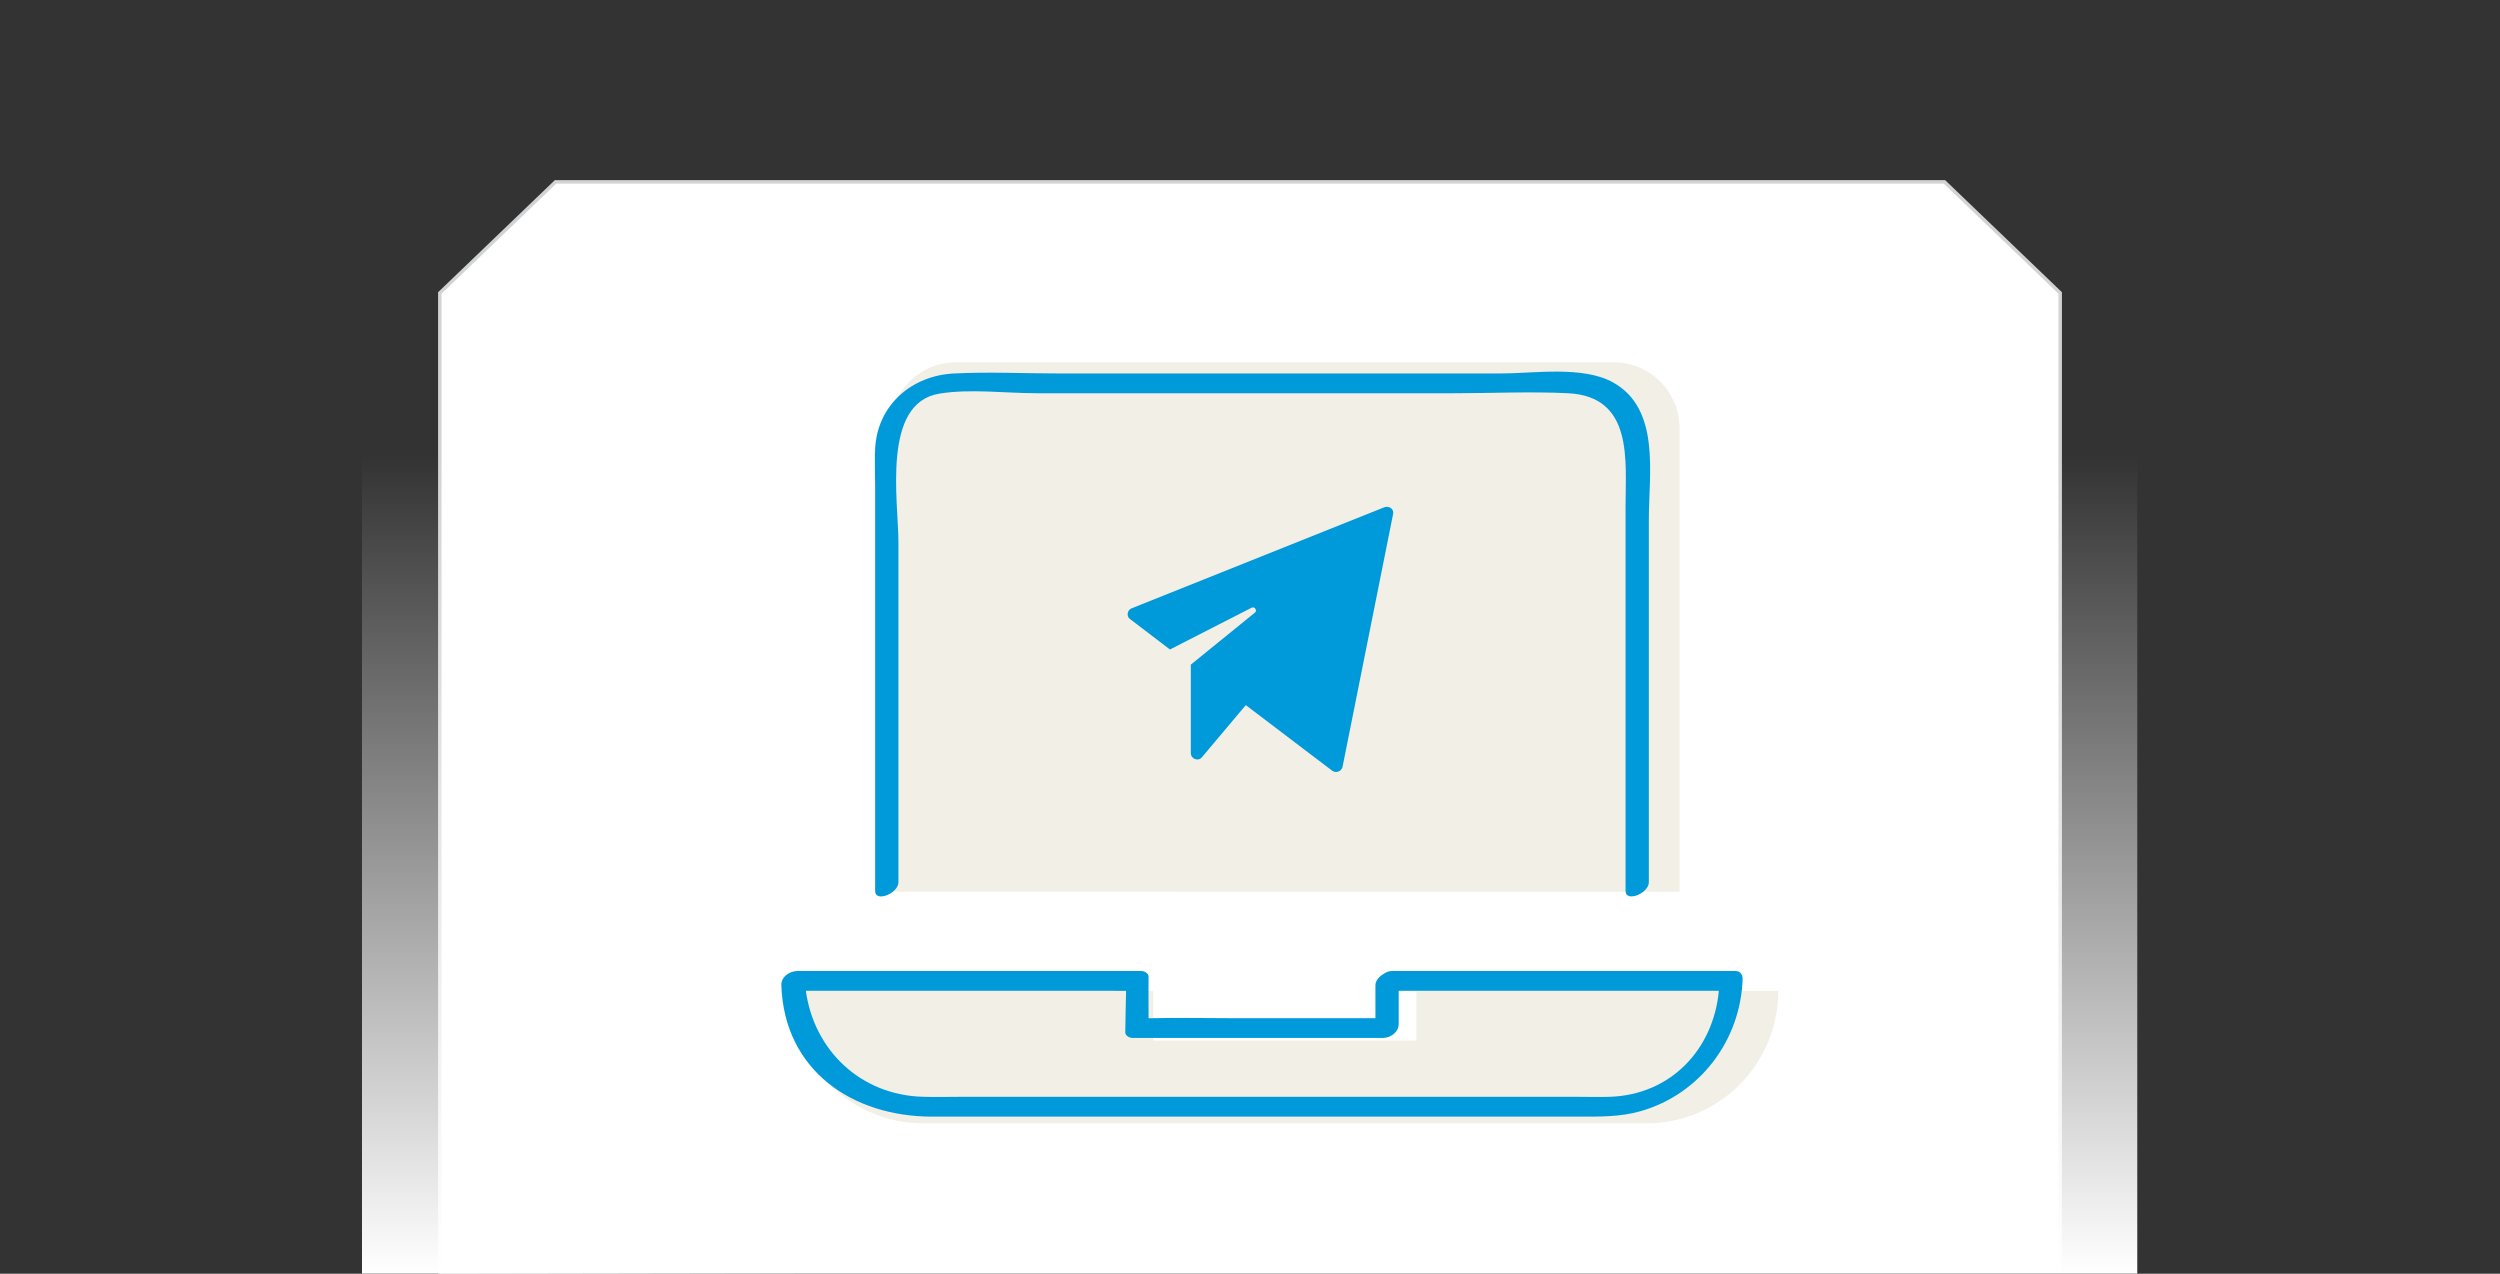
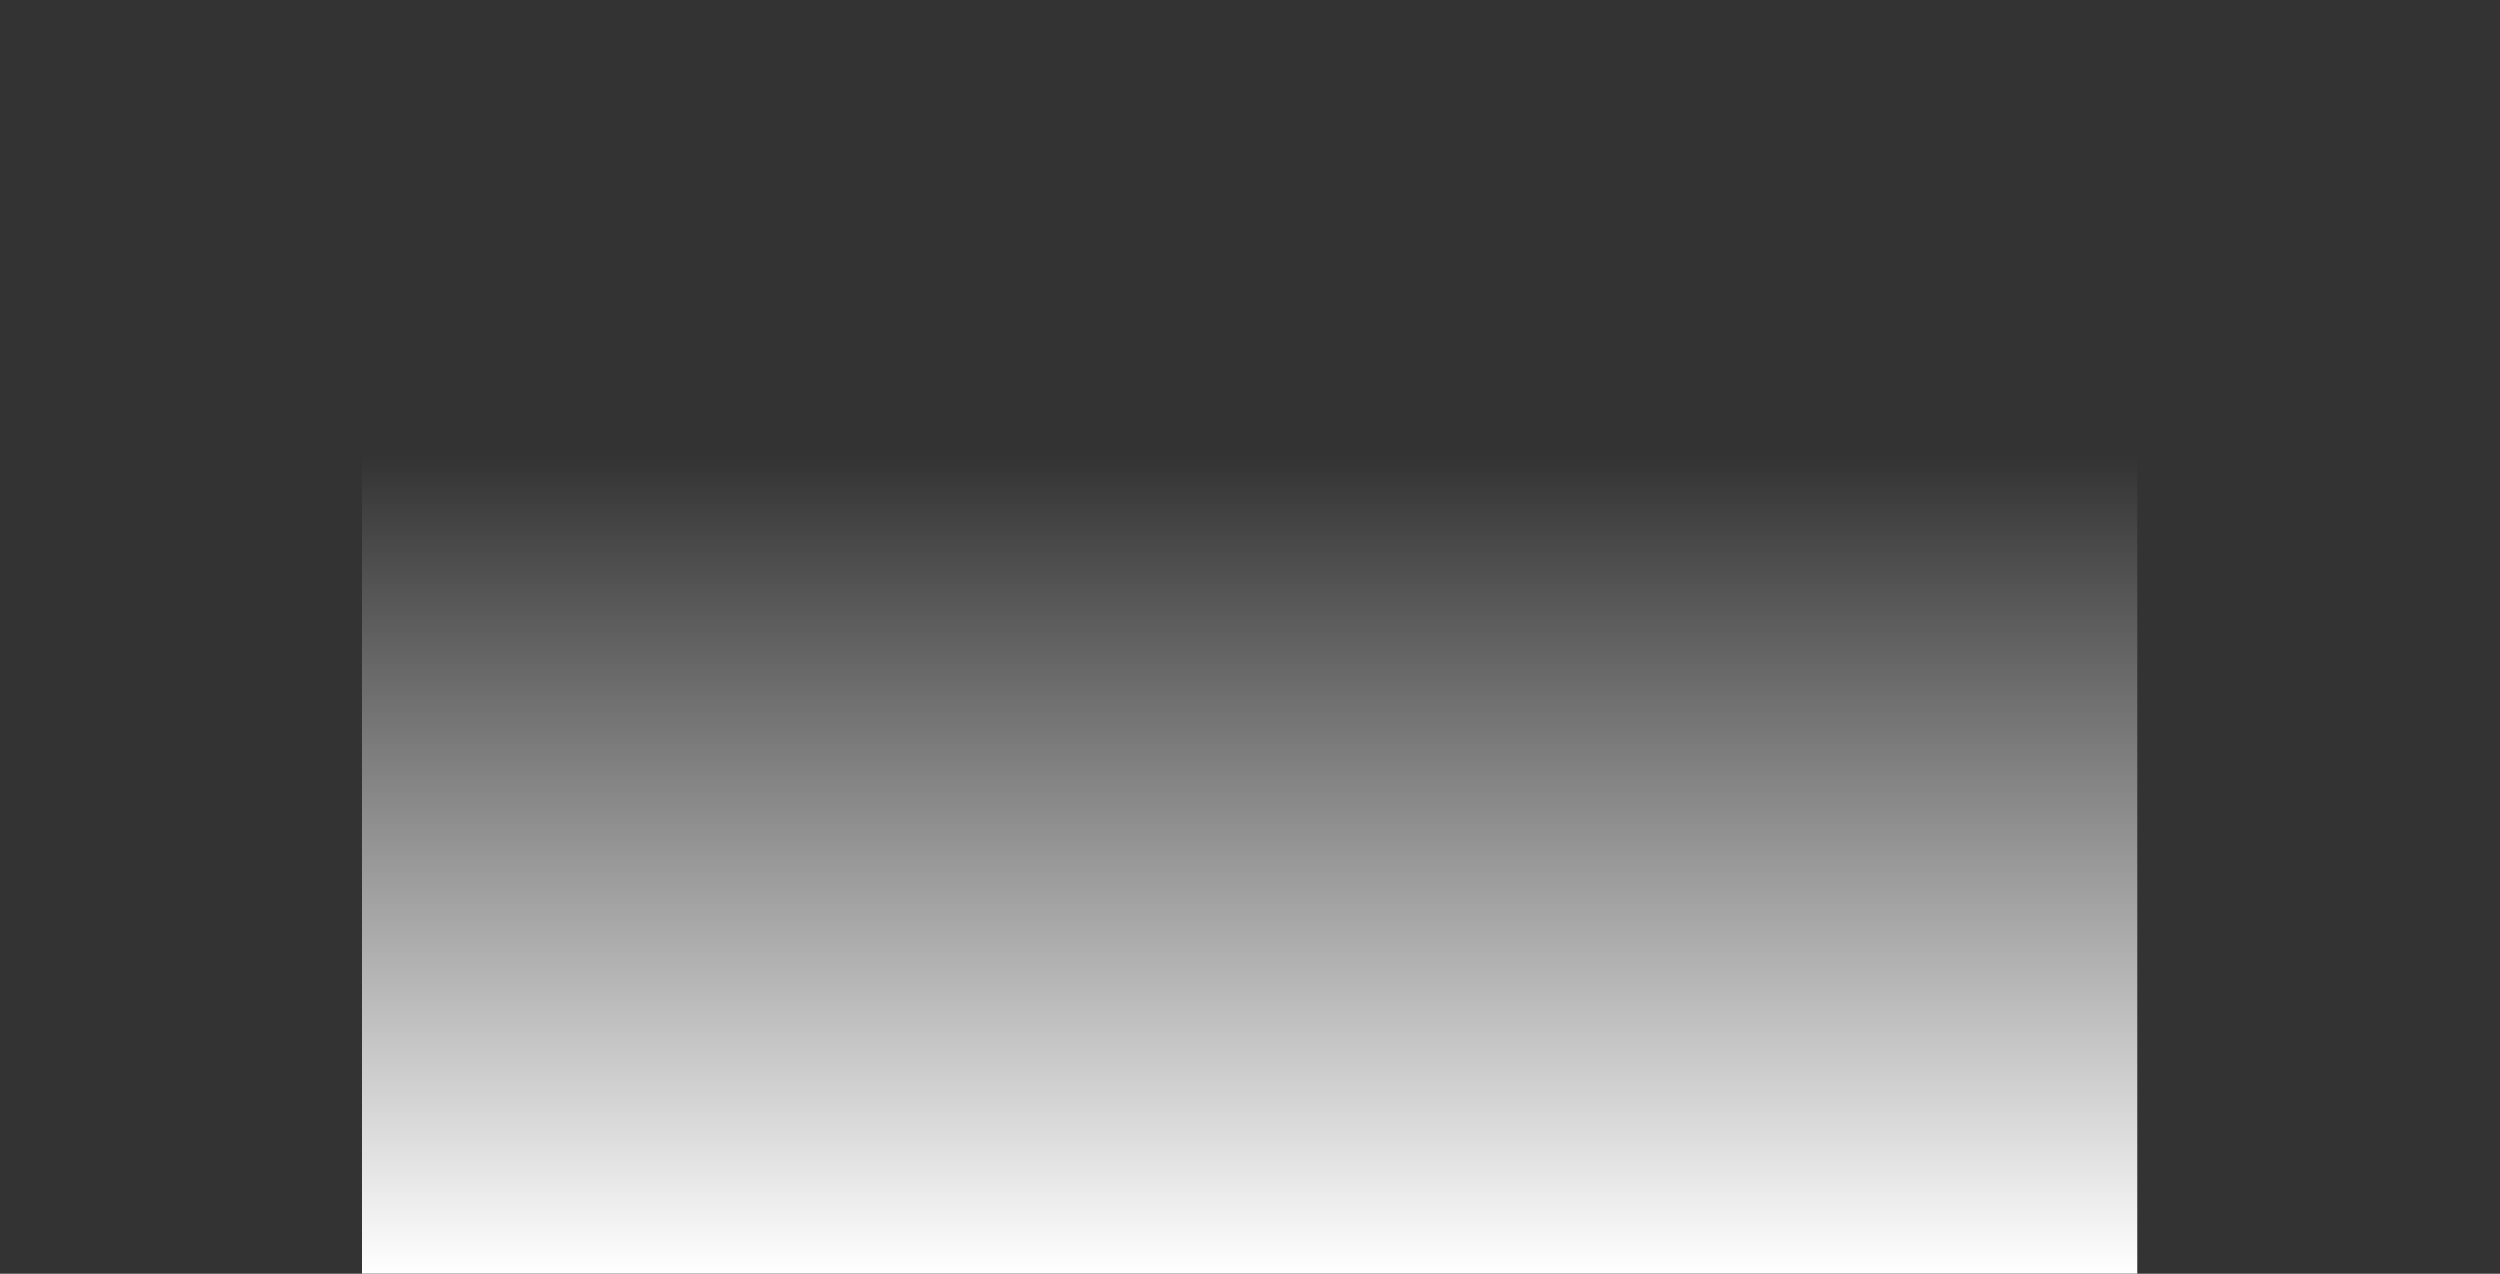
<svg xmlns="http://www.w3.org/2000/svg" version="1.1" id="Layer_1" x="0px" y="0px" viewBox="0 0 1080 550.24" style="enable-background:new 0 0 1080 550.24;" xml:space="preserve" data-global-elvn="enableViewport, disableClick, oneHalf, startInvisible, notResponsive, 250, notLoop, 500">
  <rect x="0" y="0" width="1080" height="550.24" fill="#333333" stroke="none" />
  <title id="title">Newsletter</title>
  <style type="text/css">
	.st00{fill:#FFFFFF;stroke:#D1D3D4;stroke-width:1.5;stroke-miterlimit:10;}
	.st11{fill:url(#SVGID_1_);}
	.st22{fill:url(#SVGID_2_);}
	.st33{fill:#F2EFE7;}
	.st44{fill:#009ADA;}
	.st55{fill:url(#SVGID_3_);}
</style>
-   <polyline class="st00 elvn-layer" points="190,550.24 190,126.56 240,78.56 840,78.56 890,126.56 890,548.92 " data-elvn="expandB, in, 0, 1000, backout" />
  <linearGradient id="SVGID_1_" gradientUnits="userSpaceOnUse" x1="-972.055" y1="-744.189" x2="-618.736" y2="-744.189" gradientTransform="matrix(0 1 -1 0 -204.348 1168.931)">
    <stop offset="0" style="stop-color:#FFFFFF;stop-opacity:0" />
    <stop offset="0.09" style="stop-color:#FFFFFF;stop-opacity:0.09" />
    <stop offset="1" style="stop-color:#FFFFFF" />
  </linearGradient>
  <polygon class="st11" points="923.3,196.88 923.3,550.2 156.38,550.2 156.38,196.88 " />
  <g class="elvn-layer" data-elvn="fade, in, 1900, 100, easeinout">
-     <path class="st33" d="M611.89,428.09v21.44H498.21v-21.44H341.89c0,31.58,25.45,57.18,56.84,57.18h312.64   c31.39,0,56.84-25.6,56.84-57.18H611.89z M384.52,385.21V185.1c0-15.79,12.73-28.59,28.42-28.59h284.22   c15.7,0,28.42,12.8,28.42,28.59v200.12" />
-   </g>
+     </g>
  <g class="elvn-layer" data-elvn="drawLines, 750, 1350, #0190db, 1.5, notRandom">
-     <path class="st44" d="M749.72,419.48H601.15c-1.13,0-2.32,0.49-3.39,1.23c-1.95,1.14-3.58,2.96-3.58,4.9v14.25h-61.75   c-11.5,0-23.17-0.26-35.27,0c-0.32,0.01-0.64,0.05-0.97,0.05c-0.09-4.16-0.01-14.24-0.01-18.01c0-1.46-1.85-2.42-3.09-2.42H344.51   c-3.39,0-7.09,2.45-6.97,6.13c1.24,36.95,30.82,56.77,65.06,56.77h79.77h199.5c9.08,0,18.01,0.19,26.88-2.35   c25.68-7.37,43.17-30.59,44.06-57.06C752.87,421.08,751.78,419.48,749.72,419.48z M695.4,473.82c-4.76,0.16-9.55,0-14.31,0h-79.42   H415.77c-5.66,0-11.35,0.16-17.02,0c-26.99-0.74-47.08-20.09-50.62-45.79h81.65h50.12c2.03,0,4.36,0.01,6.56,0.04   c-0.05,0.28-0.34,17.91-0.34,17.91c0,1.46,1.85,2.42,3.09,2.42h108.06c3.49,0,6.97-2.45,6.97-6.13v-14.25h138.3   C740.19,453.32,721.8,472.96,695.4,473.82z" />
-     <path class="st44" d="M388.12,381.14V234.32c0-17.79-7.33-60.14,17.63-64.26c13.39-2.2,28.62-0.18,42.11-0.18h180.35   c16.33,0,32.9-0.81,49.22,0c28.29,1.41,24.81,29.11,24.81,49.08v165.88c0,5.19,10.06,1.1,10.06-3.71V224.3   c0-19.69,5.09-47.51-15.35-59.03c-13.07-7.37-34.37-3.93-48.64-3.93H457.88c-15.21,0-30.64-0.77-45.84,0   c-18.19,0.93-32.9,13.58-33.97,32.25c-0.3,5.27-0.01,10.63-0.01,15.91v175.35C378.06,390.04,388.12,385.95,388.12,381.14" />
-   </g>
+     </g>
  <g class="elvn-layer" data-elvn="drawLines, 750, 1350, #0190db, 1.5, notRandom">
-     <path class="st44" d="M488.22,267.47l17.2,13.11l35.22-18.02c1.37-0.82,2.73,1.37,1.37,2.18l-27.58,22.39v38.23   c0,2.46,3.28,3.82,4.91,1.64l18.84-22.39l37.41,28.4c1.64,1.09,3.82,0.27,4.37-1.64l21.84-109.22c0.55-2.18-1.64-3.82-3.82-3   l-109.22,43.69C486.85,263.65,486.58,266.38,488.22,267.47" />
-   </g>
+     </g>
</svg>